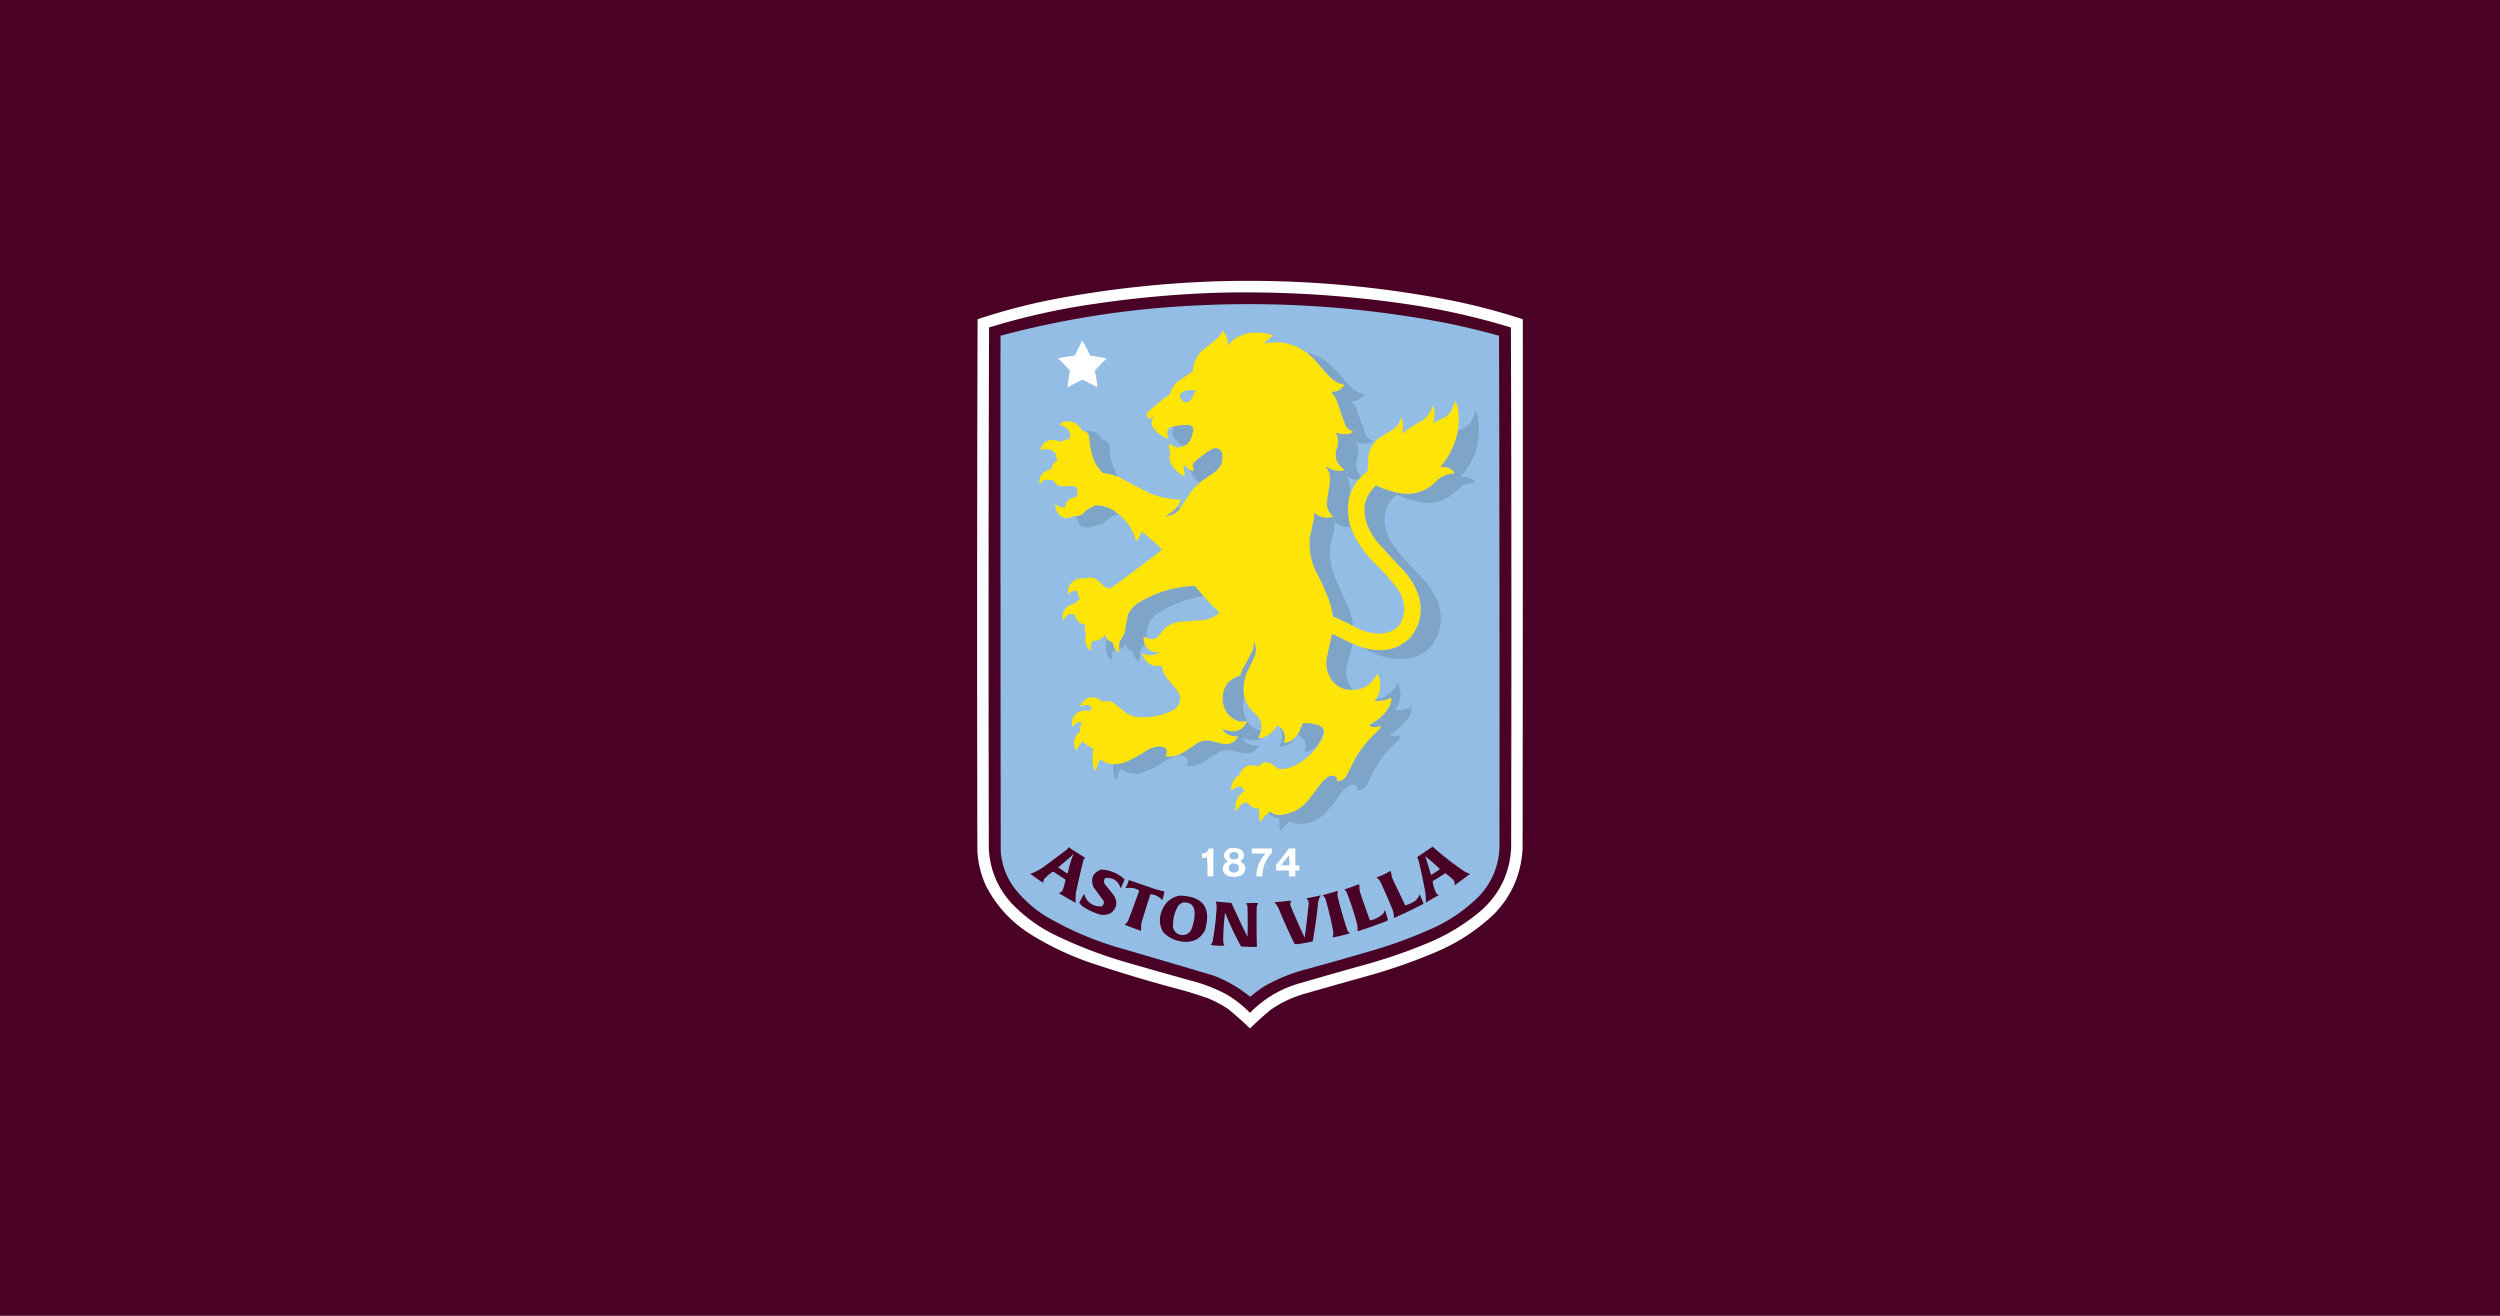
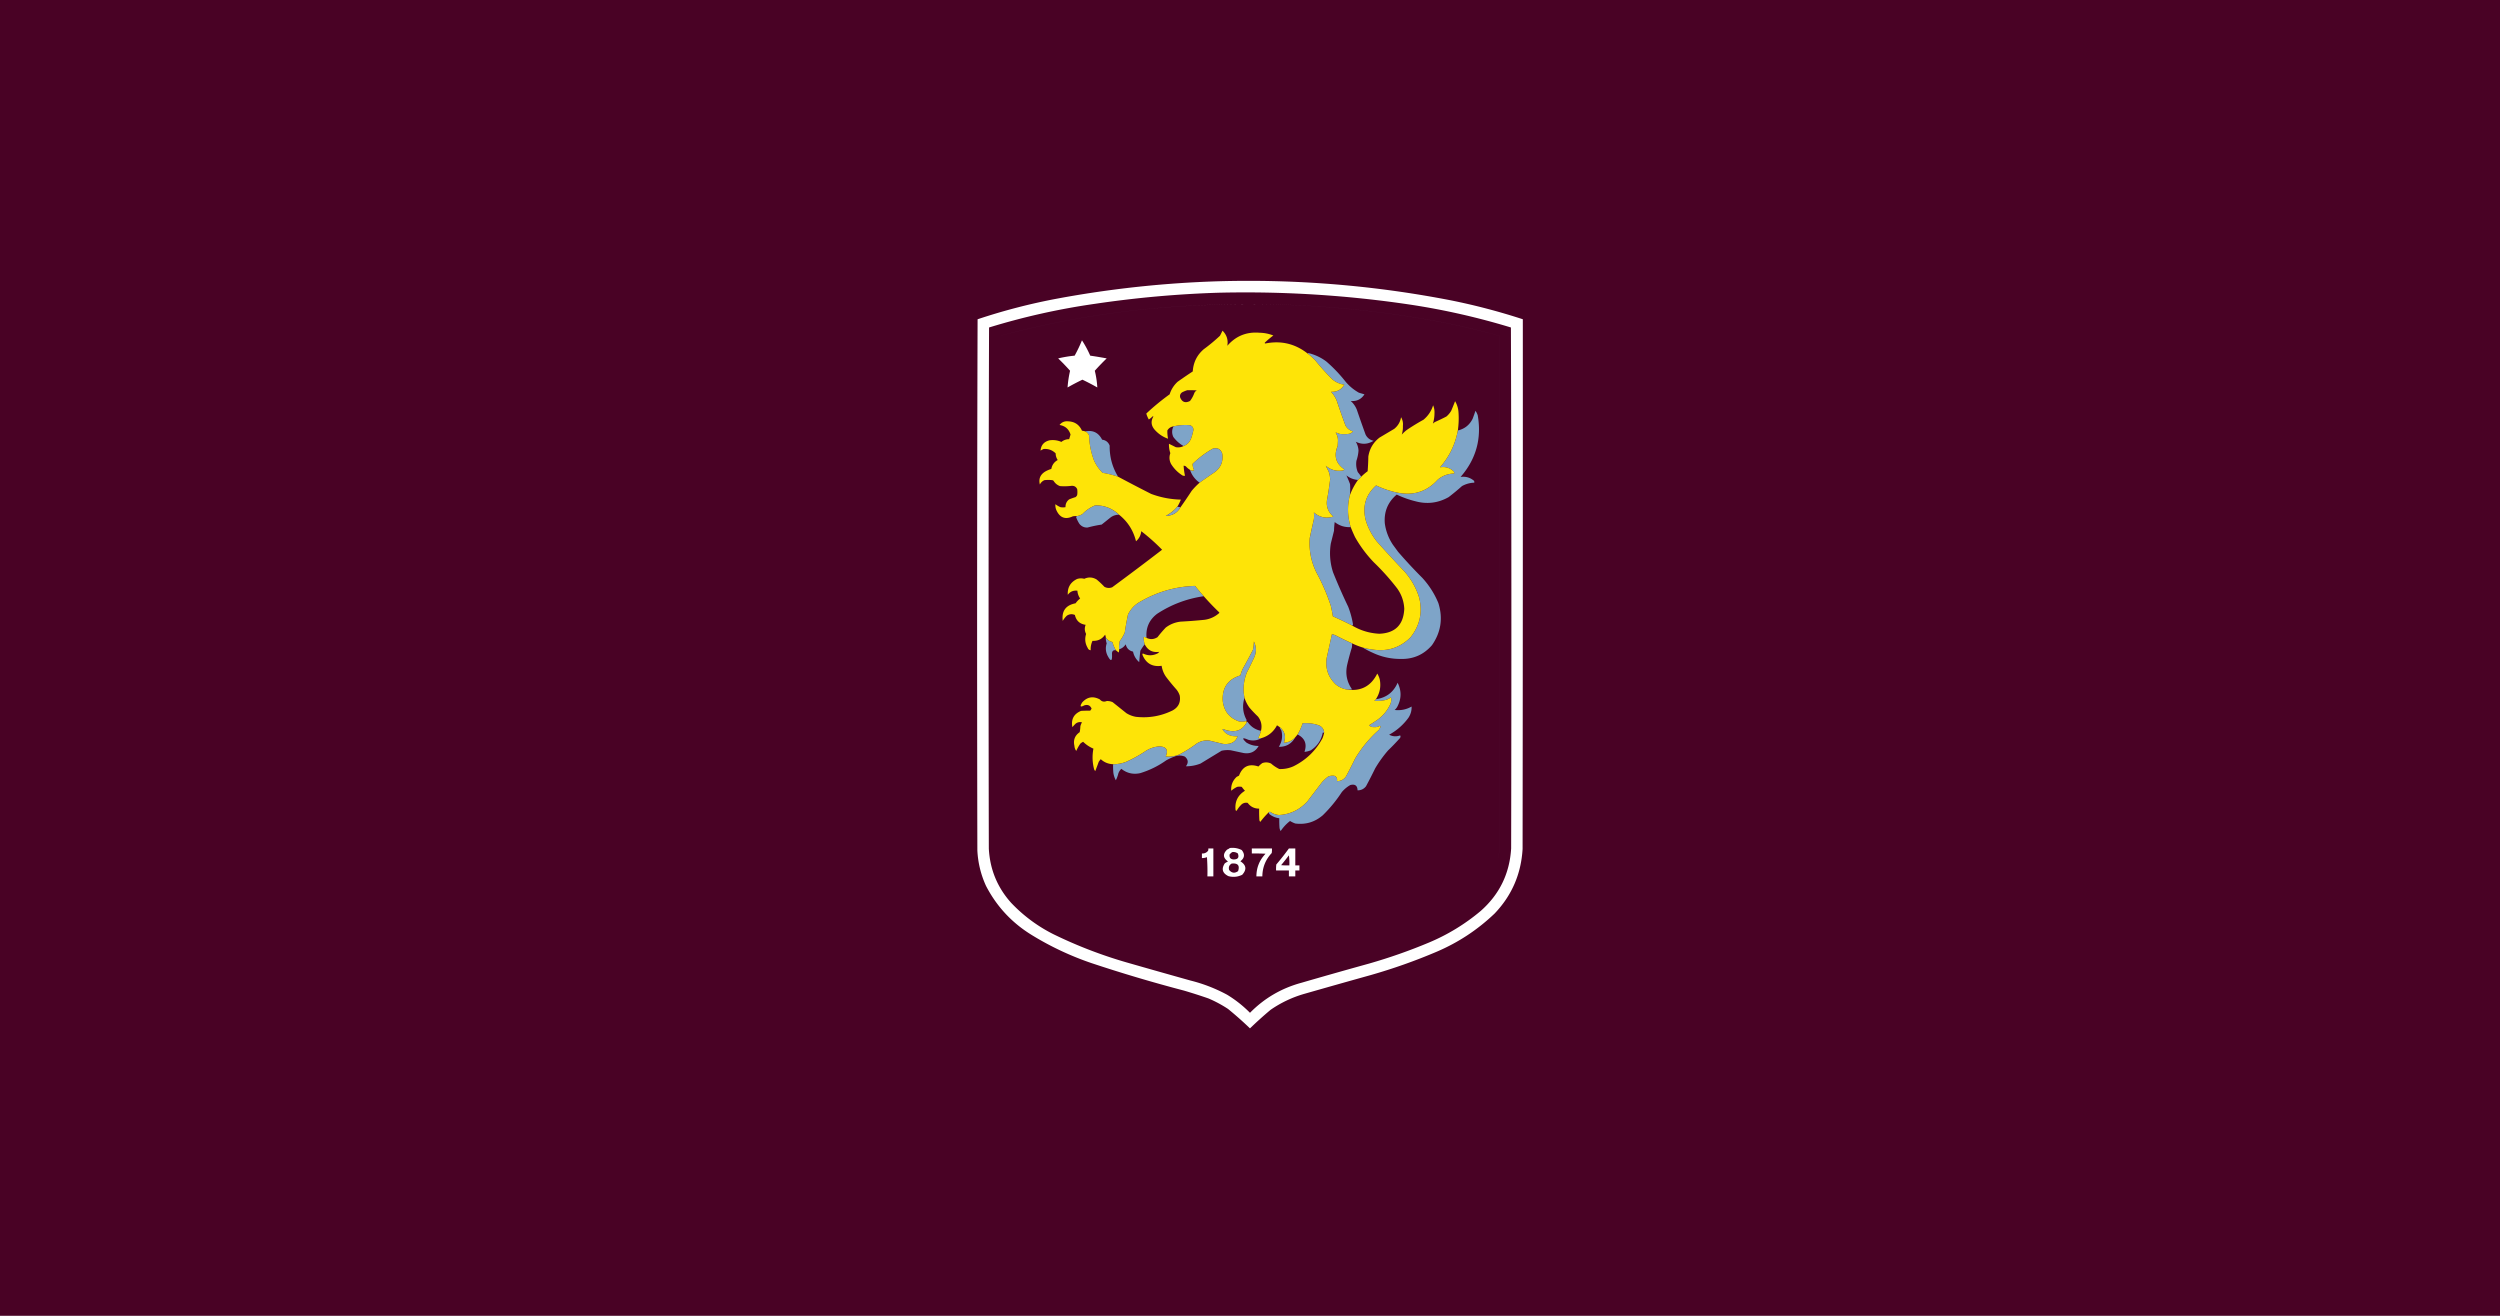
<svg xmlns="http://www.w3.org/2000/svg" viewBox="0 0 950 500">
  <path d="M0 500h950V0H0z" class="mono" style="fill:#490225" />
-   <path fill="#93bde4" d="M569.63 127.58q.26 96.876.174 193.79-.195 10.809-7.393 18.788-8.147 8.314-18.875 12.96a172 172 0 0 1-20.005 7.48 1478 1478 0 0 1-26.268 7.48 67 67 0 0 0-16.352 6.437 47 47 0 0 0-5.828 4.262 51 51 0 0 0-14.004-8.089 6598 6598 0 0 0-36.706-10.786 124 124 0 0 1-27.138-11.829 45.7 45.7 0 0 1-12.09-11.047q-4.24-6.018-4.87-13.395-.132-98.026-.088-196.05a349.4 349.4 0 0 1 72.368-11.394 395.8 395.8 0 0 1 96.374 6.437 299 299 0 0 1 20.701 4.957z" class="mono" style="stroke-width:.174" />
  <path d="M497.27 134.19q-.24.01-.348.174a23 23 0 0 1 3.045 2.783 86 86 0 0 0 6.176 6.873 8.8 8.8 0 0 0 4.697 2.174q-1.698 2.85-5.045 2.697 1.396 1.485 2.174 3.39a292 292 0 0 0 3.305 9.395q.955 1.719 2.871 2.262-.676.794-1.74.957a15.7 15.7 0 0 1-3.305 0 8 8 0 0 0-1.566-.522 5.45 5.45 0 0 1 .87 3.479l-.087 1.652q-2.325 5.532 2.521 8.873a.88.88 0 0 1-.695.434q-3.595.512-6.35-1.826.5.997 1.045 2.088a8.8 8.8 0 0 1 .608 3.13q-.44 3.76-1.131 7.481-.714 3.991 2.35 6.611-4.08 1.276-7.395-1.566.144 1.284 0 2.61a317 317 0 0 0-1.564 7.132q-.52 6.969 2.609 13.221a74.6 74.6 0 0 1 5.393 12.525q.475 1.985.783 4a132 132 0 0 1 7.306 3.48q.3-.076.348-.435a33.7 33.7 0 0 0-1.826-6.697 217 217 0 0 1-5.742-13.047 23.3 23.3 0 0 1-.87-10.961l1.22-4.871a32 32 0 0 1 .259-3.305q2.726 2.136 6.088 1.914-1.836-5.96-.348-12.004.27-2.166.088-4.348a44 44 0 0 0-1.392-3.306 7.82 7.82 0 0 0 4.437 1.74 6 6 0 0 0 1.217-1.217 18 18 0 0 0-1.305-1.74 7.95 7.95 0 0 1-.521-4.35q.638-1.857.783-3.826a7.2 7.2 0 0 0-1.045-3.392q3.46 1.708 6.785-.348-2.068-.45-3.045-2.35a449 449 0 0 1-3.304-9.392 8.7 8.7 0 0 0-2.35-3.393q3.405.304 5.219-2.523l-2.086-.608a18.1 18.1 0 0 1-5.133-4.263 55.6 55.6 0 0 0-7.219-7.567 18.3 18.3 0 0 0-6.785-3.219zm63.404 21.916q-.488 1.476-1.045 2.957-1.745 3.594-5.652 4.523-1.48 7.962-6.785 14.004 3.07-.541 5.306 1.653.128.337.086.695-3.554.082-6.262 2.348-5.895 6.517-14.613 5.045a35.4 35.4 0 0 1-8.785-2.87q-5.879 5.287-4.002 13.048a24 24 0 0 0 4.35 8.35 448 448 0 0 0 10.09 10.96q4.095 4.45 5.914 10.264 2.056 8.402-3.305 15.135-5.968 5.898-14.352 4.61a25 25 0 0 1-3.824-.784 31 31 0 0 0 3.824 2 24.4 24.4 0 0 0 10.613 2.35q7.2.205 11.916-5.219 5.129-7.376 2.434-16.004a32.4 32.4 0 0 0-6.088-9.568 185 185 0 0 1-9.219-9.916l-1.914-2.61a19.1 19.1 0 0 1-3.13-8.175q-.539-6.665 4.52-10.961a36.5 36.5 0 0 0 7.047 2.523q6.688 1.836 12.697-1.566a86 86 0 0 0 5.045-4.174 10.1 10.1 0 0 1 4.698-1.305q.041-.359-.086-.697-2.24-1.897-5.133-1.479 8.828-10.123 6.523-23.398a6.1 6.1 0 0 0-.869-1.738zm-110.45 5.4q-2.165.019-4.283.518-.996 1.956-.088 4.002a12.5 12.5 0 0 0 3.914 3.478q2.085-.822 2.871-2.957a19 19 0 0 0 .695-2.435q.58-1.823-1.13-2.524a20 20 0 0 0-1.979-.082m-36.299 2.274a7.5 7.5 0 0 0-1.559.164q1.048.48 1.48 1.566a28.9 28.9 0 0 0 1.913 9.567 16 16 0 0 0 3.219 4.611 37 37 0 0 1 5.914 1.478q-3.312-5.421-3.217-11.83-.755-1.967-2.871-2.26-1.678-3.277-4.879-3.296zm47.938 6.556a4.4 4.4 0 0 0-.96.127 37.8 37.8 0 0 0-7.741 5.828q.055 1.262.607 2.436-.83.34-1.564-.174 1.017 3.022 3.652 4.871a181 181 0 0 1 5.393-3.74q3.846-2.603 3.219-7.219-.67-2.155-2.606-2.129zm-45.672 21.701a13.9 13.9 0 0 0-4.871 3.307 5.3 5.3 0 0 1-2.086.781.57.57 0 0 1-.348.262q.477 1.433 1.305 2.697 1.185 1.441 3.043 1.39a46 46 0 0 1 5.393-1.13l3.48-2.783a5.25 5.25 0 0 1 3.13-.957q-3.794-3.6-9.046-3.567m37.932 30.613q-11.086.36-20.701 5.914-3.19 1.71-4.785 4.957-.715 3.372-1.217 6.786a14.5 14.5 0 0 1-1.914 3.304 11.8 11.8 0 0 0-.26 3.133q1.605-.48 2.522-1.914.534 2.274 2.783 2.783.51 2.414 2.35 4 .174-2.18.433-4.347a26 26 0 0 1 1.652-2.436 7.4 7.4 0 0 1-.347-2.783q.57.052 1.045.347-.495-5.702 4-9.132 8.108-5.313 17.744-6.698a108 108 0 0 1-3.305-3.914zm52.012 18.354-2.002 9.047q-.848 5.897 3.393 10.002a9.36 9.36 0 0 0 4.35 2.002q.96.044 1.911-.088-3.026-4.305-1.826-9.48.772-3.246 1.74-6.438.13-.777.086-1.564a156 156 0 0 1-6.261-3.045 6.6 6.6 0 0 0-1.391-.435zm-85.938 1.221a6.7 6.7 0 0 0 .348 2.26q-.752 2.306.261 4.523 2.024 3.92 1.74-.695.096-1.417 1.48-1.217a12.5 12.5 0 0 1-1.306-3.133q-1.654-.324-2.523-1.738m56.277 1.563a20 20 0 0 1-.348 3.13 211 211 0 0 1-3.828 7.133 14 14 0 0 0-.957 2.61q-7.15 2.197-6.697 9.742.698 5.795 6.176 7.74a6.7 6.7 0 0 0 2.61-.086q.153-.17.347-.35-2.255-4.057-.87-8.523-.981-5.014.958-9.742a131 131 0 0 0 2.783-5.74q1.28-3-.174-5.914m54.623 15.656q-2.358 5.443-8.262 6.261a1.22 1.22 0 0 1-.697.61 14 14 0 0 0 4.523-.348 7.4 7.4 0 0 0 1.915-.957q.315 1.54-.436 2.957a15 15 0 0 1-4.61 5.48 63 63 0 0 1-3.304 2.174q.874.814 2.086.696a3.52 3.52 0 0 0 2.088-.522q.29.319.088.695l-.522.872a45.4 45.4 0 0 0-9.047 10.959 185 185 0 0 1-3.478 6.785q-1.259 1.736-3.393 1.738.281-1.34-.869-2a3.9 3.9 0 0 0-2.61.348 18 18 0 0 0-2.175 2.002l-5.567 7.304q-4.298 4.736-10.699 5.22a6.6 6.6 0 0 1-3.304-1.132q-.409-.198-.696.088h-.002q.055.372.262.695a7.24 7.24 0 0 0 3.74 1.567q-.043 1.829.088 3.652.099.655.434 1.219a16 16 0 0 1 3.566-3.828q.944.581 2 .957 5.908.757 10.44-3.131a52 52 0 0 0 7.218-8.785 11.9 11.9 0 0 1 3.219-2.697q2.685-.707 2.783 2.002 2.001.02 3.219-1.567a186 186 0 0 0 3.478-6.785 46.7 46.7 0 0 1 4.871-6.783 87 87 0 0 0 4.524-4.698q.39-.51.086-1.044-2.17.809-4.174-.26a22.2 22.2 0 0 0 7.392-6.524q1.225-1.943 1.131-4.175-2.988 1.701-6.437 1.304.576-.49.957-1.13 2.481-4.589.174-9.22zm-57.062 14.79a.39.39 0 0 1-.26.174q-2.253 4.338-7.133 3.22a12 12 0 0 1-1.914-.61l-.173.174q1.331 2.104 3.828 2.523.952.13 1.914.086-.928 2.531-3.655 2.871a5.3 5.3 0 0 1-1.914 0q-2.522-.609-5.045-1.219-2.62-.344-4.87 1.045a48.6 48.6 0 0 1-6.61 4.176q-2.525 1.066-5.219.781 1.56-3.662-2.435-3.826-2.713.225-5.045 1.652a48.7 48.7 0 0 1-7.48 4.176q-2.43.967-5.046.955-.043 1.57.088 3.133a8.1 8.1 0 0 0 .955 2.957q.624-1.237.957-2.61a4.6 4.6 0 0 1 1.131-1.74q3.143 2.504 7.133 1.653a34 34 0 0 0 9.916-4.871 23.3 23.3 0 0 1 3.478-1.565 5.12 5.12 0 0 1 3.655.174q1.886 1.665.347 3.652 2.875.016 5.567-1.043 4-2.436 8.002-4.87 1.725-.376 3.478-.175l4.871 1.043q3.838.624 5.743-2.695a8.45 8.45 0 0 1-4.698-1.305q-2.666-2.516.696-1.044 2.69.754 5.044-.608h-1.216q.66-1.323 1.043-2.783v-.002q-3.282-.663-5.133-3.479zm22.096.555q-.562.004-1.129.05a21.8 21.8 0 0 1-1.914 4.26q4.168 2.153 2.61 6.612a8.2 8.2 0 0 0 2.435-.61q3.65-2.377 4.523-6.697h.522q-.175-2.137-2.262-2.87a15.2 15.2 0 0 0-4.785-.745zm-9.832 1.526q.163.675.607 1.216.876 3.357-.957 6.264 4.208.067 6.264-3.654-1.725 1.939-4.35 2.088 1.32-3.554-1.564-5.914" class="mono" style="fill:#7ea4c8;stroke-width:.174" />
  <path d="M474.1 106.72q-5.55.005-11.113.162a402 402 0 0 0-60.887 6.524 228 228 0 0 0-30.617 7.916c-.203 67.26-.23 134.52-.086 201.79a36.4 36.4 0 0 0 3.305 13.568q6.127 11.782 17.484 18.7a112.7 112.7 0 0 0 22.613 10.614 568 568 0 0 0 35.14 10.438q4.647 1.373 9.222 2.957a46.3 46.3 0 0 1 7.48 4.002 132 132 0 0 1 8.35 7.392 148 148 0 0 1 7.828-7.045 43.6 43.6 0 0 1 12.873-6.09q12.6-3.606 25.225-7.13a214 214 0 0 0 25.049-8.873q12.359-5.283 22.006-14.525 9.788-10.273 10.613-24.53.13-100.635.086-201.27a240 240 0 0 0-27.486-7.218 402 402 0 0 0-77.084-7.381zm-1.586 4.39h.002a424.5 424.5 0 0 1 63.885 4.725 269.5 269.5 0 0 1 37.75 8.61q.304 98.985.086 197.97-.865 14.302-11.566 23.744a76.3 76.3 0 0 1-19.656 12.004 204 204 0 0 1-22.789 8.002 2122 2122 0 0 0-25.746 7.306q-11.322 3.093-19.484 11.396a45 45 0 0 0-8.697-6.87 59.7 59.7 0 0 0-13.918-5.394 3854 3854 0 0 1-24.527-6.959 171.5 171.5 0 0 1-27.486-10.61 57.9 57.9 0 0 1-16.092-11.916q-7.923-8.8-8.524-20.701-.218-98.985.086-197.97a262.6 262.6 0 0 1 40.012-8.96 406 406 0 0 1 47.492-4.261q4.59-.106 9.174-.113zm4.283 4.467-.002.002a400 400 0 0 0-24.244.606 349.4 349.4 0 0 0-72.367 11.395v.002a349.3 349.3 0 0 1 72.367-11.393q12.148-.67 24.244-.604a395.7 395.7 0 0 1 72.131 7.04 299 299 0 0 1 20.701 4.958q.261 96.876.174 193.79-.073 4.054-1.13 7.71 1.058-3.658 1.132-7.711c.057-64.61 0-129.21-.174-193.79a299 299 0 0 0-20.7-4.96 395.7 395.7 0 0 0-72.132-7.04zm88.772 220.415a30 30 0 0 1-3.162 4.166l.004-.002a30 30 0 0 0 3.158-4.165zm-7.397 8.093c-2.235 1.881-4.637 3.528-7.123 5.053 2.487-1.525 4.887-3.172 7.123-5.053" style="fill:#fff;stroke-width:.174" />
  <path d="m464.56 125.66-.957 1.914a65 65 0 0 1-6.176 5.131q-3.858 3.325-4.174 8.438a194 194 0 0 0-5.742 3.914 10.8 10.8 0 0 0-3.043 4.783 89 89 0 0 0-8.873 7.306q.322 1.17.957 2.262.744-.503 1.393-1.13.173-.175.347 0-1.534 2.628.434 4.958 2.133 2.432 5.133 3.479a14.4 14.4 0 0 1-.262-3.131q.777-1.328 2.35-1.567a19.4 19.4 0 0 1 6.261-.435q1.712.701 1.131 2.523-.266 1.242-.695 2.436-.787 2.133-2.871 2.957-1.377.697-2.957.435l-2.61-1.304a10 10 0 0 0 .522 3.566q-.752 2.096.262 4.088a13.5 13.5 0 0 0 4.435 4.436q.427.128.87.085a27 27 0 0 1-.522-3.826q.472-.003.871.26.694.78 1.564 1.305.735.514 1.567.175a6.3 6.3 0 0 1-.61-2.435 37.8 37.8 0 0 1 7.743-5.828q2.741-.653 3.564 2 .628 4.615-3.217 7.219a181 181 0 0 0-5.392 3.74 26 26 0 0 0-3.045 3.133 172 172 0 0 1-4.262 6.261q-1.88 3.16-5.566 3.22a13.9 13.9 0 0 0 4.347-3.394 15.6 15.6 0 0 0 1.393-2.783 34.4 34.4 0 0 1-11.309-2.174 630 630 0 0 1-12.523-6.523 37 37 0 0 0-5.916-1.48 16 16 0 0 1-3.219-4.61 28.9 28.9 0 0 1-1.912-9.568 2.8 2.8 0 0 0-1.478-1.565 6.7 6.7 0 0 0-1.22-.261q-1.53-3.442-5.304-3.567-2.01-.184-3.219 1.393 3.239.543 4.174 3.652-.263.873-.521 1.74a4.6 4.6 0 0 0-2.957 1.043 8.1 8.1 0 0 0-4.524-.607q-3.135.782-3.39 3.914.543-.338 1.129-.61 2.683-.246 4.61 1.653.013 1.397.784 2.523-2.01 1.102-2.435 3.391a11 11 0 0 0-2.262.957q-2.902 1.755-2.088 4.96a3.45 3.45 0 0 1 1.74-1.653 12.6 12.6 0 0 1 2.957 0q.294.064.522.26a4.54 4.54 0 0 0 2.435 2q2.135.166 4.262-.086 1.569-.176 2.262 1.216a7.4 7.4 0 0 1 0 2.262q-.205.466-.61.783a30 30 0 0 0-2.435.87q-1.447 1.123-1.391 2.958a5.3 5.3 0 0 1-1.914 0 8 8 0 0 1-1.914-1.13q-.126 1.245.435 2.435 2.003 4.154 6.176 2.174a7 7 0 0 1 1.564-.088 5.3 5.3 0 0 0 2.088-.781 13.9 13.9 0 0 1 4.871-3.307q5.252-.033 9.047 3.567 4.924 3.928 6.436 10.09 1.75-1.499 2-3.827a76 76 0 0 1 7.916 7.045 1131 1131 0 0 1-18.961 14.264q-1.526.587-2.959-.174a33 33 0 0 0-2.957-2.783q-2.29-1.366-4.697-.26a4.74 4.74 0 0 0-2.784.086q-3.732 1.857-3.478 6.002 1.35-1.848 3.652-1.566a5.7 5.7 0 0 0 1.045 2.96 8.7 8.7 0 0 0-1.74 1.825q-5.594 1.054-4.871 6.698a8.4 8.4 0 0 1 1.566-2q1.482-.947 3.045-.262.753 3.27 4.088 3.74-.705 1.759.174 3.479-.873 2.773.61 5.306.309.791 1.128.87a7.55 7.55 0 0 1 .697-3.567q3.077.166 4.784-2.348.212.505.261 1.043.87 1.416 2.522 1.74.443 1.667 1.305 3.131l1.044.871a2.3 2.3 0 0 0 .174-1.218 11.8 11.8 0 0 1 .26-3.131 14.5 14.5 0 0 0 1.914-3.305q.502-3.413 1.217-6.785 1.596-3.247 4.785-4.957 9.616-5.555 20.701-5.916a108 108 0 0 0 3.305 3.914 96 96 0 0 0 5.828 6.09q.174.174 0 .348-2.355 2.067-5.48 2.521-4.513.464-9.045.697-3.2.34-5.74 2.26a47 47 0 0 0-3.133 3.654q-2.066 1.304-4.174.26a2.4 2.4 0 0 0-1.045-.347q-.091 1.432.348 2.783 1.756 3.444 5.568 2.87l-.523.522q-2.842 1.522-5.74.088-.291.319-.087.696 2.036 4.738 7.22 4.002a9.76 9.76 0 0 0 1.651 4.173 80 80 0 0 0 4.002 4.871 7.1 7.1 0 0 1 1.217 2.262q.645 3.8-2.695 5.654-6.588 3.245-13.918 2.436a10 10 0 0 1-3.652-1.393l-5.22-4.175a4.9 4.9 0 0 0-2.26-.434q-1.547.627-2.61-.61-3.829-2.043-6.698 1.132-1.504 2.344.782 1.13 1.962-.627 2.785 1.217a5.6 5.6 0 0 1-.524.783 60 60 0 0 0-3.478.088q-4.144 1.721-3.305 6.176.576-.664 1.217-1.305 1.08-.846 2.435-.523-.405.694-.609 1.48-.044 1.139-.26 2.26-2.768 1.91-2 5.22a3.5 3.5 0 0 0 .696 1.913q.645-1.469 1.564-2.783.482-.414 1.045-.695a12.8 12.8 0 0 0 3.914 2.61 17.5 17.5 0 0 0 .26 7.827q.152.391.435.695.675-1.716 1.305-3.478a7 7 0 0 1 .783-1.045q1.994 1.825 4.698 1.914a13.4 13.4 0 0 0 5.044-.957 48.7 48.7 0 0 0 7.481-4.174 11.3 11.3 0 0 1 5.045-1.652q3.995.164 2.435 3.826 2.694.284 5.22-.783a48.6 48.6 0 0 0 6.609-4.174q2.25-1.388 4.87-1.045 2.523.61 5.046 1.219a5.3 5.3 0 0 0 1.914 0q2.727-.34 3.652-2.871-.96.045-1.914-.086-2.495-.418-3.826-2.523l.174-.174q.93.383 1.914.61 4.879 1.118 7.133-3.22-.001-.347-.35-.347-1.257.3-2.61.086-5.474-1.946-6.173-7.74-.453-7.545 6.697-9.743.347-1.345.957-2.61a211 211 0 0 0 3.826-7.132q.297-1.55.348-3.13 1.454 2.913.174 5.913-1.32 2.903-2.783 5.742-1.94 4.727-.957 9.74a13.5 13.5 0 0 0 1.826 3.655 47 47 0 0 0 3.306 3.478q1.846 2.424 1.131 5.393a14.5 14.5 0 0 1-1.045 2.783h1.22q3.951-1.164 5.913-4.87c.353.232.7.467 1.043.696q2.885 2.362 1.567 5.914 2.625-.149 4.35-2.087.441-.527.868-1.043a21.8 21.8 0 0 0 1.915-4.262q3.024-.24 5.914.695 2.086.734 2.261 2.871a14 14 0 0 1-.609 2.086q-3.811 7.115-11.045 10.7a11.8 11.8 0 0 1-5.395 1.042 14.3 14.3 0 0 1-3.13-2.086q-1.615-.753-3.305-.174a8.7 8.7 0 0 0-1.479 1.305q-5.384-1.809-7.394 3.479l-.87.435q-2.327 2.173-2.087 5.305a9.8 9.8 0 0 1 2.262-1.479 4.4 4.4 0 0 1 1.74 0q.559.778 1.217 1.479-4.094 2.535-3.567 7.307.112.38.436.261a10.2 10.2 0 0 1 1.914-2.435q1.005-.791 2.261-.524 1.604 2.194 4.348 2.176-.043 2.175.088 4.348.075.403.348.697a32 32 0 0 1 3.219-3.654q.286-.287.695-.086 1.497 1.009 3.305 1.13 6.4-.481 10.699-5.218l5.566-7.307a18 18 0 0 1 2.176-2 3.9 3.9 0 0 1 2.61-.35q1.149.66.868 2.003 2.135-.003 3.393-1.74a185 185 0 0 0 3.478-6.786 45.4 45.4 0 0 1 9.047-10.959l.522-.869c.136-.25.106-.485-.088-.697a3.5 3.5 0 0 1-2.086.523q-1.212.117-2.088-.697a63 63 0 0 0 3.305-2.174 15 15 0 0 0 4.61-5.48q.75-1.417.435-2.957-.885.616-1.914.957a14 14 0 0 1-4.524.347q.484-.179.697-.607 2.245-3.41 1.479-7.48a7.8 7.8 0 0 0-.957-2.262q-3.548 7.165-11.482 6.088a9.35 9.35 0 0 1-4.348-2q-4.24-4.107-3.392-10.004l2-9.045q.714.139 1.392.435a155 155 0 0 0 6.262 3.043 28 28 0 0 0 4.002 1.567q1.878.54 3.826.783 8.384 1.287 14.352-4.611 5.363-6.734 3.307-15.135a26.8 26.8 0 0 0-5.916-10.264 449 449 0 0 1-10.09-10.96 23.95 23.95 0 0 1-4.348-8.35q-1.878-7.758 4-13.046a35.4 35.4 0 0 0 8.785 2.869q8.719 1.473 14.613-5.045 2.709-2.265 6.262-2.348.043-.357-.086-.695-2.235-2.195-5.306-1.652 5.304-6.044 6.785-14.004.488-3.376.261-6.785a9.5 9.5 0 0 0-1.304-4.35 98 98 0 0 1-1.48 3.654 8.2 8.2 0 0 1-1.827 2.174 75 75 0 0 1-4.348 2.088 6 6 0 0 0-.783.61q.6-1.883.608-3.915a6.6 6.6 0 0 0-.522-3.045q-1.006 3.273-3.652 5.48a86 86 0 0 0-6.264 3.827 15 15 0 0 0-2 1.826 9.6 9.6 0 0 0 .436-3.304 5.25 5.25 0 0 0-.698-3.305q-.467 2.72-2.61 4.435l-5.566 3.305q-3.57 2.748-4.261 7.22a90 90 0 0 1-.26 5.567 21 21 0 0 0-2.436 2.088 6 6 0 0 1-1.218 1.217 24 24 0 0 0-3.131 5.914q-1.488 6.044.347 12.004a54 54 0 0 0 1.653 3.826 47.8 47.8 0 0 0 7.132 9.569 89.4 89.4 0 0 1 8.872 9.916q2.49 3.466 2.697 7.742-.42 9.117-9.48 9.48-5.588-.282-10.353-3.13a132 132 0 0 0-7.306-3.481 49 49 0 0 0-.781-4 74.6 74.6 0 0 0-5.395-12.525q-3.129-6.252-2.61-13.221a316 316 0 0 1 1.567-7.133q.144-1.324 0-2.61 3.314 2.842 7.393 1.565-3.062-2.619-2.348-6.61.691-3.72 1.13-7.48a8.9 8.9 0 0 0-.609-3.13l-1.043-2.088q2.754 2.337 6.35 1.826a.88.88 0 0 0 .695-.436q-4.845-3.34-2.521-8.87l.086-1.653a5.46 5.46 0 0 0-.87-3.48 8 8 0 0 1 1.565.523q1.653.174 3.307 0a2.75 2.75 0 0 0 1.738-.957q-1.915-.543-2.87-2.262a292 292 0 0 1-3.306-9.394 11 11 0 0 0-2.173-3.393q3.346.155 5.044-2.695a8.8 8.8 0 0 1-4.697-2.174 86 86 0 0 1-6.176-6.873 23 23 0 0 0-3.043-2.783q-7.122-5.618-16.092-3.827-.327-.09-.173-.347a36 36 0 0 1 3.218-2.698 15 15 0 0 0-5.218-1.043q-7.422-.63-12.266 4.957.576-3.35-1.827-5.74zm-12.48 22.604q1.37 0 2.738.098a1.92 1.92 0 0 0-.957.957 11 11 0 0 1-1.652 3.045q-2.61 1.357-3.74-1.305-.304-1.265.783-2.002a13.6 13.6 0 0 1 1.914-.781q.458-.012.914-.012" style="fill:#fee407;stroke-width:.174" />
  <path d="M411.15 129.32a54 54 0 0 1-2.783 5.828 47 47 0 0 0-6.262 1.043 86 86 0 0 1 4.522 4.697q-.72 3.15-.955 6.35a87 87 0 0 1 5.652-2.957 87 87 0 0 1 5.654 2.957 34.4 34.4 0 0 0-.957-6.35 86 86 0 0 1 4.523-4.697 149 149 0 0 0-6.263-1.043 40 40 0 0 0-3.131-5.828zm57.078 192.86q-.44.007-.889.063a4.5 4.5 0 0 1-1.043.607q-2.53 2.463.348 4.523a6.3 6.3 0 0 0-1.219.696q-2.069 3.189 1.393 4.87 2.712.705 5.219-.52 2.707-2.986-.696-5.132 2.445-1.876.522-4.263a7.7 7.7 0 0 0-3.635-.844m-9.064.236q.04.444-.088.87-.899 1.121-2.348 1.042v1.74q.993.024 1.914-.347.261 3.648.174 7.307h2.262v-10.611zm16.525 0v1.912q2.61-.044 5.218.088-3.45 3.612-3.478 8.612h2.262q.056-5.154 3.566-8.873a8.8 8.8 0 0 0 .086-1.739zm14.092 0a97 97 0 0 1-4.784 6.088 15 15 0 0 0-.088 2.262h4.872v2.262h2.435v-2.262h1.565v-1.914h-1.565v-6.436zm-21.125 1.354a2.78 2.78 0 0 1 1.728.558q.837 2.24-1.566 2.262-1.824-.075-1.565-1.912.45-.496.955-.871.228-.034.448-.037m21.125 1.256q.258 1.865.173 3.826a28 28 0 0 1-3.13-.086 89 89 0 0 0 2.957-3.74zm-21.127 3.094q2.79-.025 1.816 2.908-1.91 1.355-3.393-.436-.45-1.614.957-2.435.33-.035.62-.037" style="fill:#fff;stroke-width:.174" />
  <path fill="#85a7c3" d="M447.34 192.64a2.24 2.24 0 0 1 1.218.174q-1.881 3.159-5.567 3.218a13.9 13.9 0 0 0 4.349-3.392z" style="stroke-width:.174" />
  <path d="M544.41 321.72q-2.95 1.998-5.914 4 .57.976.781 2.088a253 253 0 0 1 2.088 9.916 20.6 20.6 0 0 1 .436 5.219q2.522-1.436 5.044-2.871a2.7 2.7 0 0 1-1.044-.522 20.5 20.5 0 0 1-1.391-4.35.86.86 0 0 1 .521-.695 51 51 0 0 0 4.262-2.695 29 29 0 0 1 2.871 2.348q1 .996.61 2.347 2.975-2.25 6-4.435a8.2 8.2 0 0 1-2.086-.87 109 109 0 0 1-12.178-9.48zm-138.48.17q-.09.568-.521.955l-8.176 6.09a19.7 19.7 0 0 1-5.74 3.13q2.399 1.748 4.869 3.393.212-.592.261-1.218a19 19 0 0 1 3.22-2.87.74.74 0 0 1 .694 0 72 72 0 0 0 4.002 2.61.8.8 0 0 1 .348.521 30 30 0 0 1-1.13 3.914 2.3 2.3 0 0 1-1.48.957l6.436 3.74a54 54 0 0 1 .088-3.654 340 340 0 0 1 2.783-12.176q.159-.795.784-1.304-3.234-2.05-6.438-4.088zm1.664 2.771a.43.43 0 0 1 .254.096 38 38 0 0 0-2.088 7.045.86.86 0 0 1-.521-.088l-3.131-2.088 4.87-4.174q.429-.294.522-.783a.5.5 0 0 1 .094-.008m134.03.707a110 110 0 0 1 5.568 4.872 35 35 0 0 1-3.392 2.261 512 512 0 0 0-2.176-7.133m-123.16 5.051q-4.859 1.895-2.869 6.785l3.826 5.22q.225 1.238-.781 2-5.162.142-6.7-4.784a97 97 0 0 0-1.825 3.393 5.06 5.06 0 0 0 1.566 1.564 23.2 23.2 0 0 0 6.436 2.957q2.225.41 4.175-.695 3.103-2.724 1.131-6.35a62 62 0 0 0-3.478-4.35q-.912-1.312.086-2.52 4.404-.379 5.828 3.913a31 31 0 0 0 1.478-3.392q-3.75-3.44-8.87-3.74zm109.59.69a25 25 0 0 1-5.045 2.35 4.5 4.5 0 0 1 1.479 1.478 222 222 0 0 1 4.697 10.785 9.7 9.7 0 0 1 .521 3.13 193 193 0 0 0 11.05-5.304.7.7 0 0 0 .173-.348 89 89 0 0 0-1.478-3.392 6.07 6.07 0 0 1-1.654 2.521 14.2 14.2 0 0 1-3.827 1.74 682 682 0 0 0-4.435-9.306 10 10 0 0 1-.957-3.654h-.524zm-99.148 3.306a11 11 0 0 1-1.219 3.045q1.466-.135 2.96 0a7.7 7.7 0 0 1 2.26.957 426 426 0 0 1-4.089 11.133 3.9 3.9 0 0 1-1.478 1.826q3.092 1.24 6.263 2.35.002-1.36.086-2.785 1.634-5.594 3.48-11.133 2.659.198 4.522 2.262a23 23 0 0 0 .784-3.305 47 47 0 0 1-4.698-1.305 809 809 0 0 0-8.87-3.045m86.98 1.74a55 55 0 0 1-5.045 1.827l.781.783a116 116 0 0 1 4.176 12.699q.093 1.262.088 2.436a254 254 0 0 0 11.133-3.915.75.75 0 0 0 .348-.523 35 35 0 0 0-1.131-3.74q-.21.715-.522 1.392a10.6 10.6 0 0 1-4.87 2.61.7.7 0 0 1-.348-.174 447 447 0 0 1-3.305-9.395 9.2 9.2 0 0 1-.61-4zm-7.828 2.436a112 112 0 0 1-5.394 1.565q.527.57.957 1.218a137 137 0 0 1 2.957 12.352 4.34 4.34 0 0 1-.26 2.522q3.327-.615 6.61-1.567l-.782-.78a140 140 0 0 1-3.828-13.224 3.7 3.7 0 0 1 .088-1.826q-.089-.269-.348-.26m-6.443 1.569a.58.58 0 0 1-.348.261 516 516 0 0 0-4.871.955q1.162.92.87 2.436a463 463 0 0 1-1.478 12.525 286 286 0 0 1-5.394-12.176q-.251-.945.262-1.74l-.696-.174q-2.859.405-5.74.61a7.6 7.6 0 0 1 1.653 2.347q2.773 6.795 6.002 13.395.855.302 1.738.088a64 64 0 0 0 5.219-.957 202 202 0 0 0 2.002-14.266 8 8 0 0 1 .955-3.131q-.033-.158-.174-.174zm-53.4.17q-4.89 1.014-6.698 5.74-1.752 4.234.524 8.175 3.501 3.535 8.523 3.655 5.01.021 7.307-4.35 3.8-12.86-9.655-13.22zm13.74 2.26q.393 1.039.35 2.175a95 95 0 0 1-1.567 13.221q-.282.563-.695 1.043 2.593.535 5.218.262-.243-.6-.435-1.219a89 89 0 0 1 .695-11.307 109 109 0 0 0 6.09 12.873 53 53 0 0 0 6 .174 393 393 0 0 1-.086-14.787q.097-.99.61-1.826a21.2 21.2 0 0 0-4.698.087q.442.536.61 1.217.173 5.74 0 11.48a326 326 0 0 1-6.09-12.873q-2.988-.255-6.002-.521zm-11.98.325q3.984-.03 3.974 4.2a15.8 15.8 0 0 1-1.478 6.61q-2.025 2.44-4.96 1.13-2.062-1.346-1.738-3.826.05-3.722 2-6.871a5.6 5.6 0 0 1 1.653-1.22q.283-.02.549-.023z" style="fill:#490225;stroke-width:.174" />
</svg>